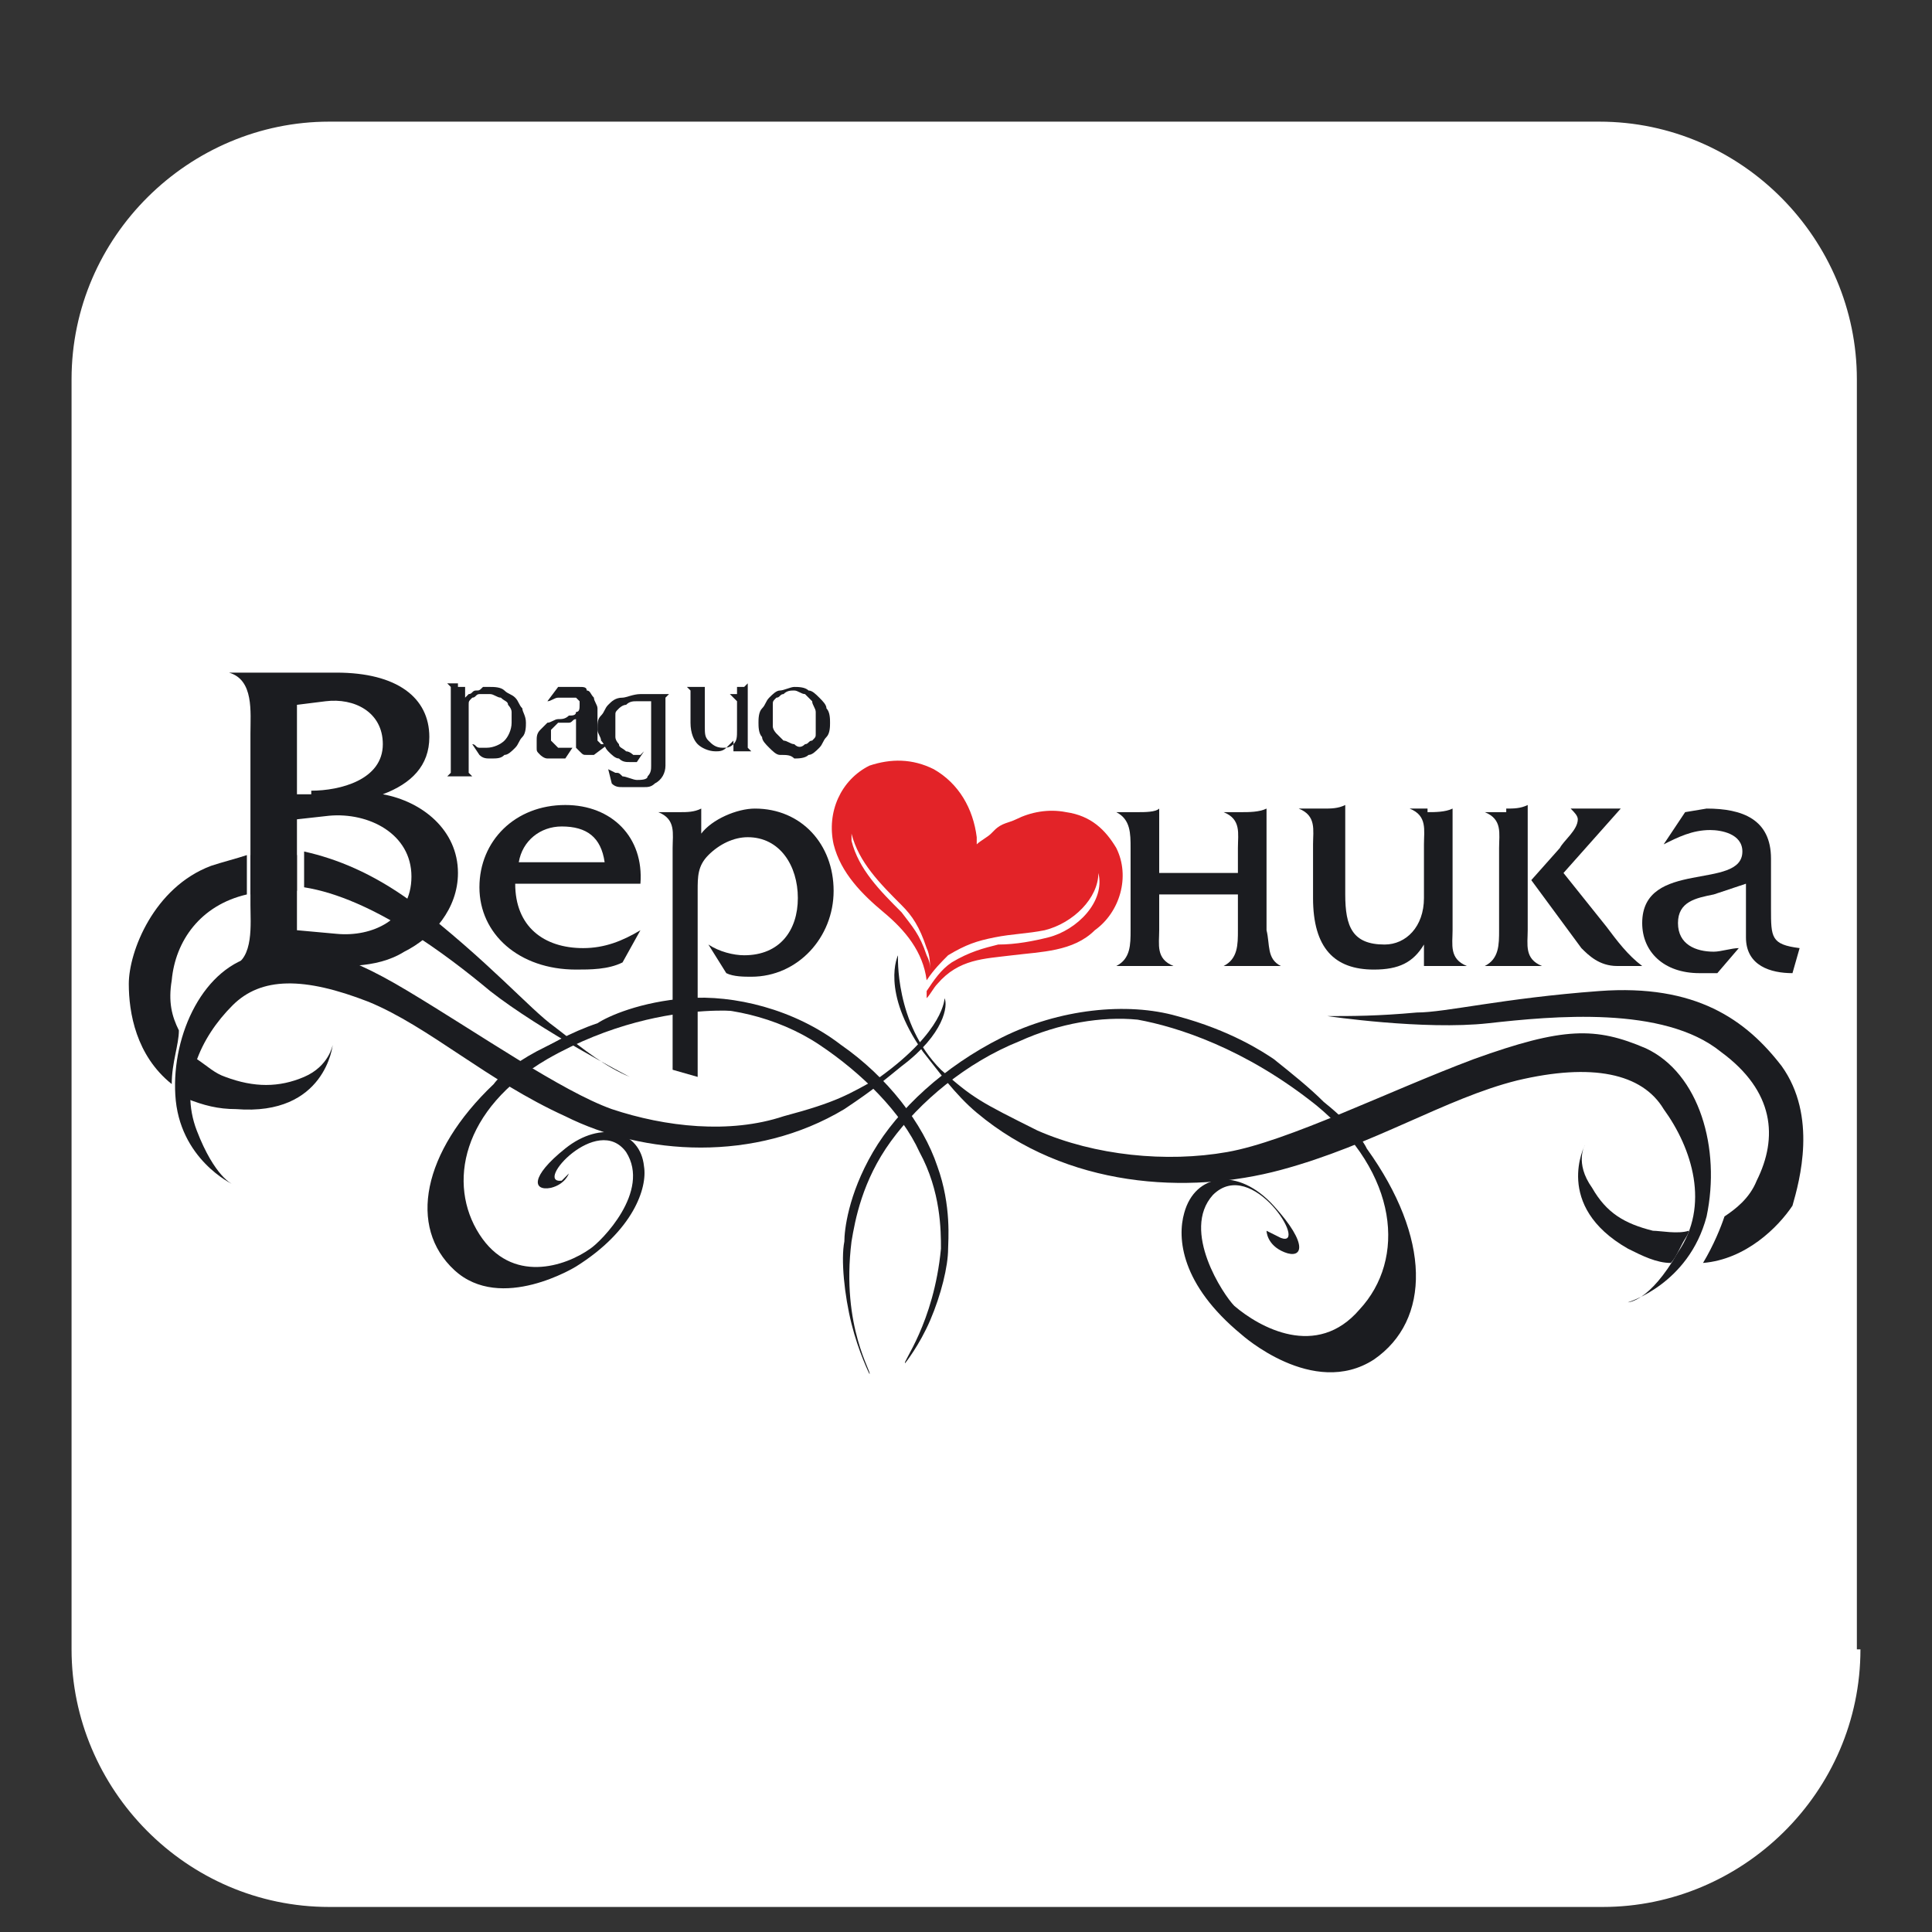
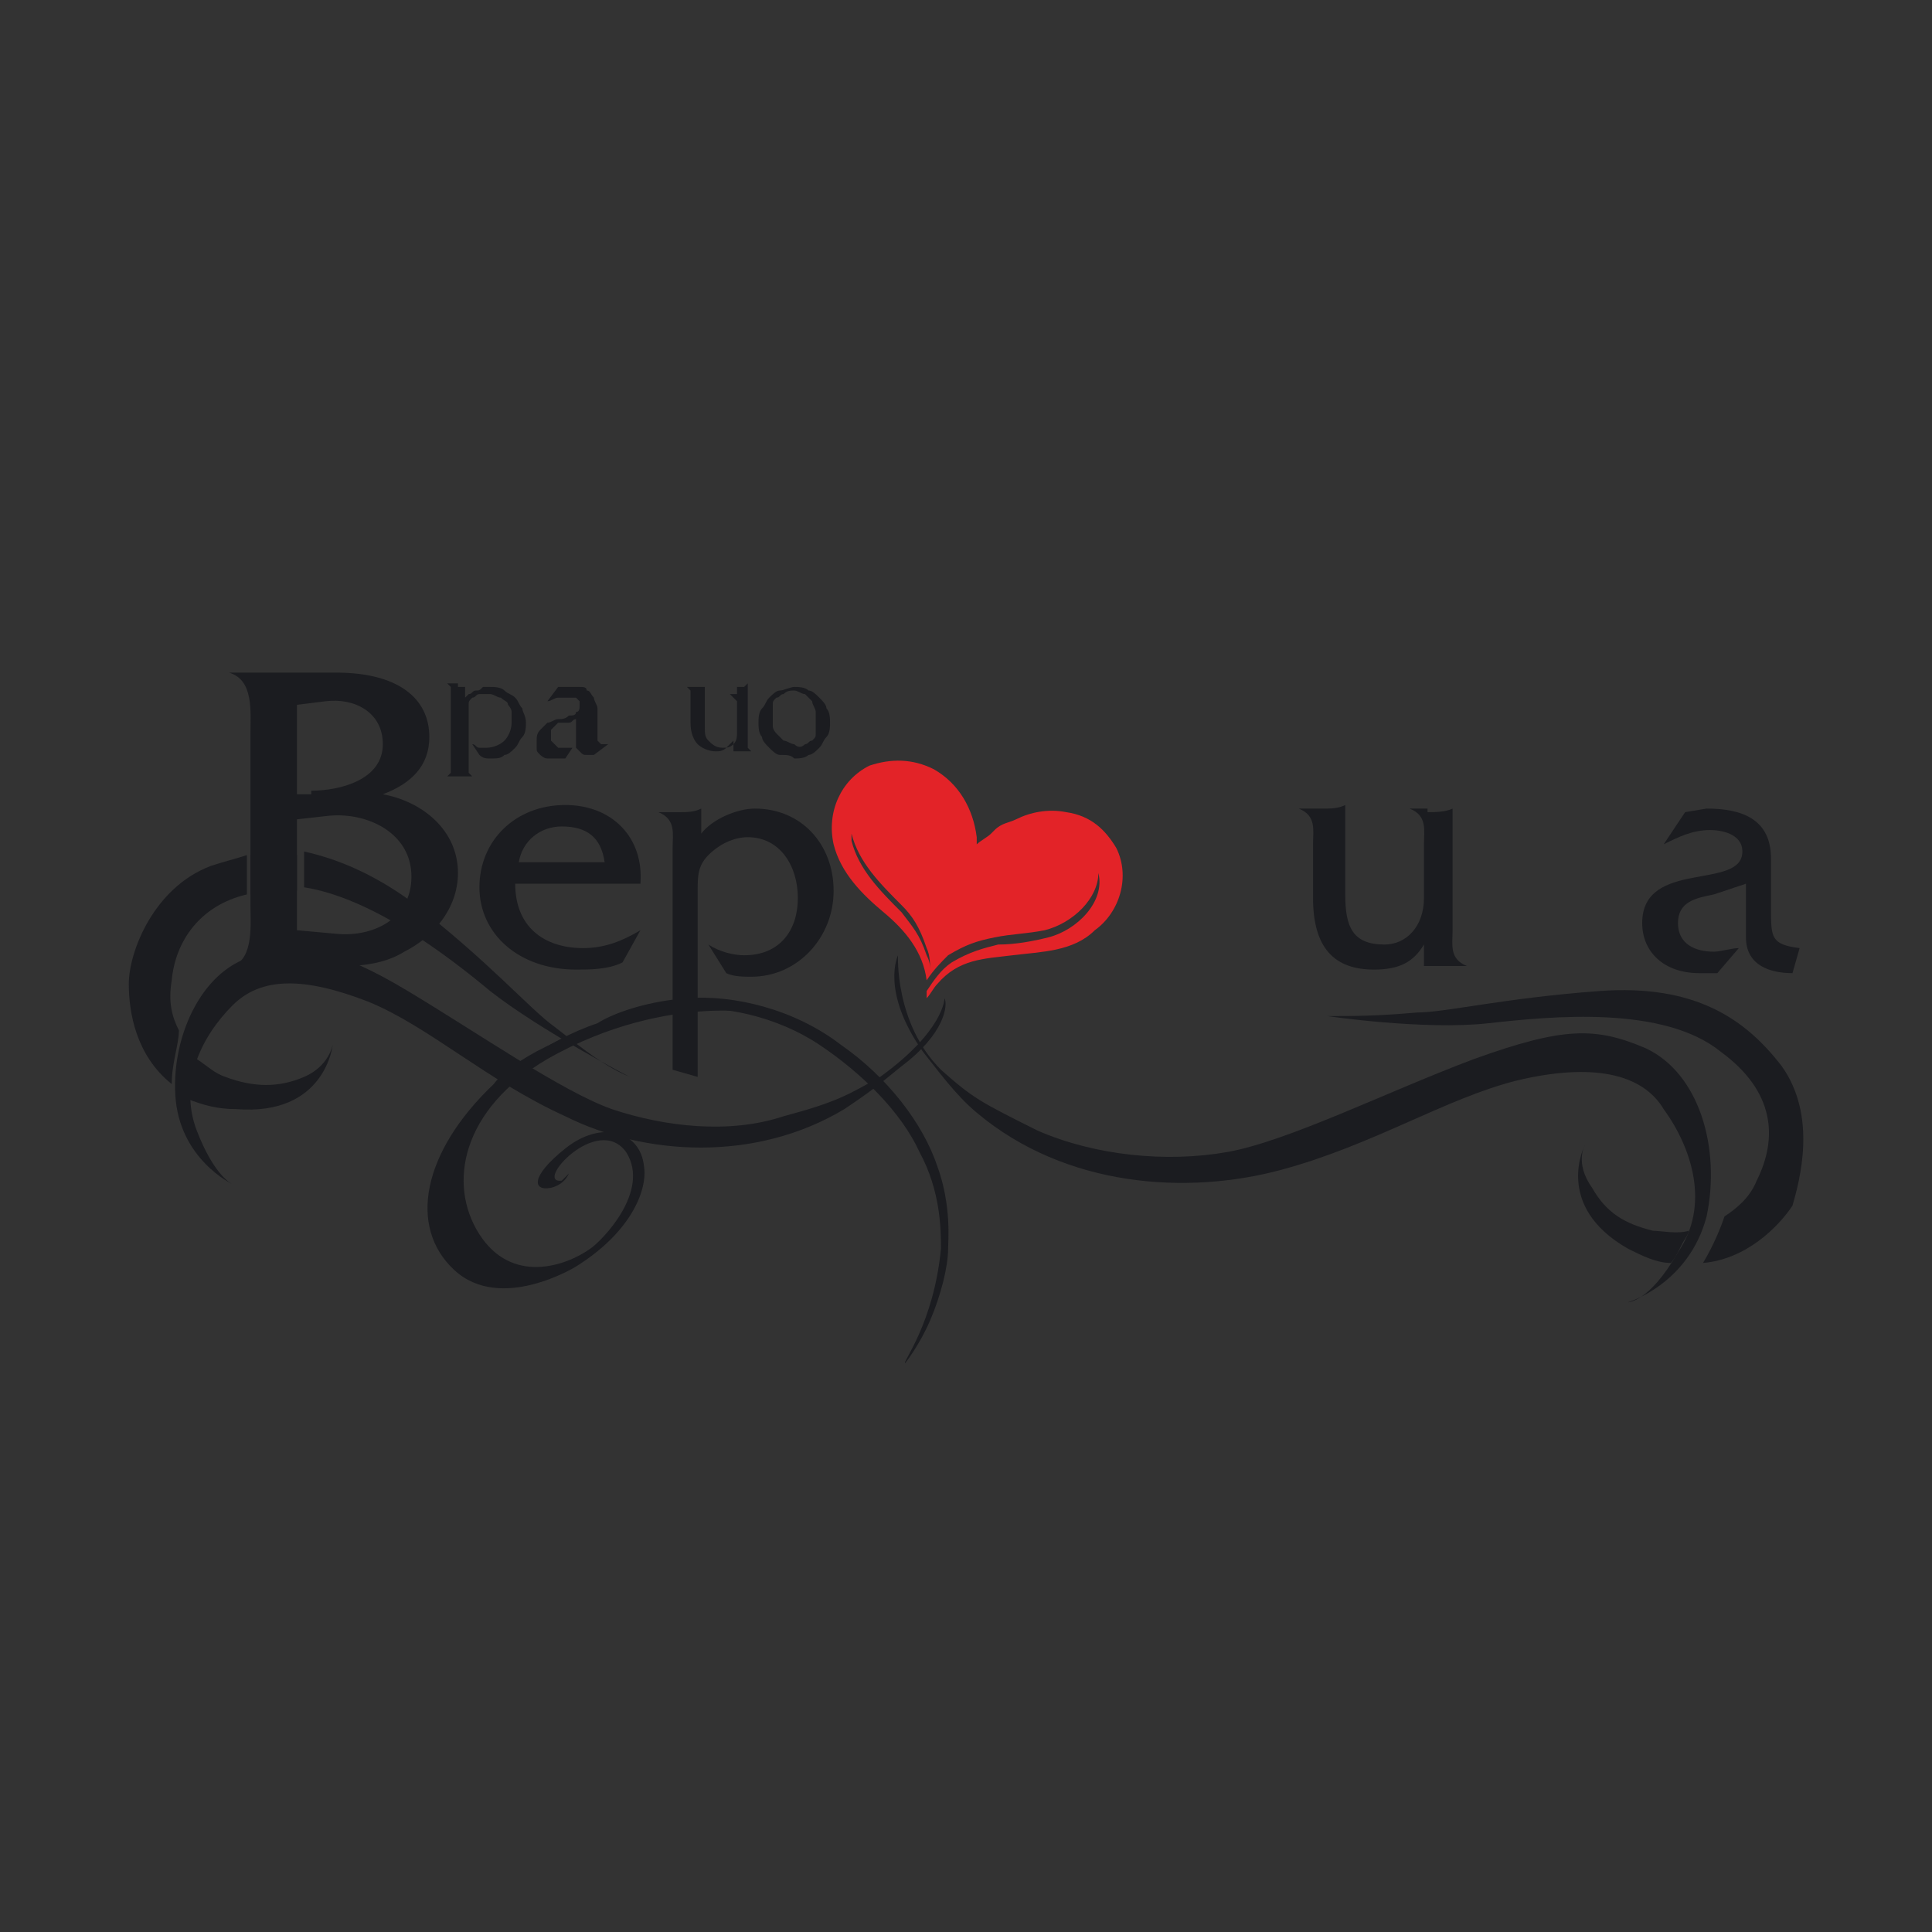
<svg xmlns="http://www.w3.org/2000/svg" version="1.1" id="Layer_1" x="0px" y="0px" viewBox="0 0 54 54" style="enable-background:new 0 0 54 54;" xml:space="preserve">
  <rect x="0" y="0" width="54" height="54" fill="#333333" stroke="none" />
  <style type="text/css">
	.st0{fill:#FFFFFF;}
	.st1{fill:#1B1C20;}
	.st2{fill-rule:evenodd;clip-rule:evenodd;fill:#1B1C20;}
	.st3{fill-rule:evenodd;clip-rule:evenodd;fill:#E32328;}
</style>
  <g>
-     <path class="st0" d="M52,46.1c0,4-3.3,7.2-7.2,7.2H9.2c-4,0-7.2-3.3-7.2-7.2V10.6c0-4,3.3-7.2,7.2-7.2h35.5c4,0,7.2,3.3,7.2,7.2   V46.1z" />
-     <path class="st1" d="M35.8,27L35.8,27l-1.6,0v0c0.4-0.2,0.4-0.6,0.4-1v-1h-2.2v1c0,0.4-0.1,0.8,0.4,1v0h-1.6v0   c0.4-0.2,0.4-0.6,0.4-1v-2.3c0-0.4,0-0.8-0.4-1v0h0.6c0.2,0,0.5,0,0.6-0.1h0v1.8h2.2v-0.7c0-0.4,0.1-0.8-0.4-1v0h0.5   c0.2,0,0.5,0,0.7-0.1h0V26C35.5,26.4,35.4,26.8,35.8,27" />
    <path class="st1" d="M39.9,22.7c0.2,0,0.5,0,0.7-0.1h0V26c0,0.4-0.1,0.8,0.4,1v0h-1.2v-0.6c-0.3,0.5-0.7,0.7-1.4,0.7   c-1.1,0-1.7-0.6-1.7-2v-1.5c0-0.4,0.1-0.8-0.4-1v0H37c0.2,0,0.4,0,0.6-0.1h0V25c0,0.9,0.2,1.4,1.1,1.4c0.6,0,1.1-0.5,1.1-1.3v-1.5   c0-0.4,0.1-0.8-0.4-1v0H39.9z" />
-     <path class="st1" d="M42.1,22.6c0.2,0,0.4,0,0.6-0.1h0V26c0,0.4-0.1,0.8,0.4,1v0h-1.6v0c0.4-0.2,0.4-0.6,0.4-1v-2.3   c0-0.4,0.1-0.8-0.4-1v0H42.1z M42.8,24.6l0.8-0.9c0.1-0.2,0.5-0.5,0.5-0.8c0-0.1-0.1-0.2-0.2-0.3v0h1.4l-1.6,1.8l1.2,1.5   c0.3,0.4,0.6,0.8,1,1.1h-0.7c-0.5,0-0.8-0.3-1-0.5L42.8,24.6z" />
    <path class="st1" d="M50.1,27.2c-0.6,0-1.3-0.2-1.3-1v-1.5c-0.3,0.1-0.6,0.2-0.9,0.3c-0.5,0.1-1,0.2-1,0.8c0,0.6,0.5,0.8,1,0.8   c0.2,0,0.5-0.1,0.7-0.1l-0.6,0.7c-0.2,0-0.3,0-0.5,0c-1,0-1.6-0.6-1.6-1.4c0-1.8,2.8-0.9,2.8-2c0-0.5-0.6-0.6-0.9-0.6   c-0.5,0-0.9,0.2-1.3,0.4l0.6-0.9l0.6-0.1c1,0,1.8,0.3,1.8,1.4v1.4c0,0.8,0,1,0.8,1.1L50.1,27.2z" />
    <path class="st1" d="M26.4,27.9c0.1,0.2,0,1-1.2,1.9c-0.5,0.4-0.7,0.6-1.6,1.2c-2.5,1.5-5.6,1.3-7.8,0.2c-2.2-1-3.8-2.5-5.5-3.2   c-1.8-0.7-3-0.7-3.8,0.1c-0.9,0.9-1.5,2.2-1,3.5c0.5,1.3,1,1.5,1,1.5S5,32.4,4.9,30.6c-0.1-1.7,0.8-3.6,2.3-3.9   c1.3-0.3,2.2-0.2,4.2,1c2,1.2,4.3,2.8,5.7,3.3c1.5,0.5,3.3,0.7,4.8,0.2c1.5-0.4,1.8-0.6,2.7-1.1C26.4,28.8,26.4,27.9,26.4,27.9" />
    <path class="st1" d="M25.1,26.7c0,0-0.5,1,0.7,2.7c0.4,0.5,0.9,1.2,1.5,1.7c2.5,2.1,5.9,2.3,8.5,1.6c2.6-0.7,4.6-2,6.6-2.5   c2.1-0.5,3.5-0.2,4.1,0.8c0.8,1.1,1.3,2.7,0.4,4c-0.8,1.4-1.4,1.4-1.4,1.4s1.7-0.5,2.2-2.4c0.4-1.9-0.2-4-1.7-4.7   c-1.4-0.6-2.3-0.6-4.8,0.3c-2.4,0.9-5.2,2.3-6.9,2.6c-1.7,0.3-3.7,0.1-5.3-0.6c-1.6-0.8-1.8-0.9-2.7-1.7   C25,28.6,25.1,26.7,25.1,26.7" />
    <path class="st1" d="M44.3,32c0,0-0.9,1.7,1.2,2.9c0.4,0.2,0.8,0.4,1.2,0.4c0.1-0.1,0.2-0.3,0.3-0.5c0.1-0.2,0.2-0.3,0.2-0.4   c-0.3,0.1-0.8,0-1,0c-0.8-0.2-1.3-0.5-1.7-1.2C44,32.5,44.3,32,44.3,32 M49.8,29.8c-1-1.3-2.4-2.3-5.1-2.1   c-2.7,0.2-4.3,0.6-5.1,0.6c-1.1,0.1-1.8,0.1-2.5,0.1c0,0,2.7,0.4,4.5,0.2c1.8-0.2,4.9-0.5,6.5,0.8c1.5,1.1,1.6,2.4,1,3.6   c-0.2,0.5-0.6,0.8-0.9,1c-0.1,0.3-0.3,0.8-0.6,1.3c1.2-0.1,2.1-1,2.5-1.6C50.3,33,50.8,31.2,49.8,29.8" />
-     <path class="st1" d="M38.2,32.1c0,0-0.2-0.5-1.2-1.3c-0.4-0.4-0.9-0.8-1.4-1.2c-0.3-0.2-1.2-0.8-2.7-1.2c-1.4-0.4-3.3-0.2-4.9,0.6   c-1.6,0.8-2.9,2-3.6,3.2c-0.7,1.2-0.8,2.2-0.8,2.5c-0.1,0.5,0,1.5,0.2,2.3c0.2,0.8,0.5,1.4,0.5,1.4c0.1,0-0.8-1.3-0.5-3.7   c0.1-0.6,0.3-1.7,1.1-2.8c0.8-1.1,2.1-2.2,3.6-2.8c1.1-0.5,2.3-0.7,3.3-0.6c1.1,0.2,3,0.8,5,2.4c2.3,1.9,2.5,4.3,1.2,5.7   c-1.2,1.4-2.8,0.5-3.5-0.1c-0.3-0.3-1.5-2.1-0.6-3.1c1.1-1.1,2.7,1.5,1.9,1.2l-0.4-0.2c0,0,0,0.4,0.5,0.6c0.5,0.2,0.7-0.2-0.3-1.3   c-1-1.1-2.2-0.9-2.5,0.2c-0.2,0.7-0.1,2,1.6,3.4c0,0,2,1.8,3.7,0.7C40,36.9,40,34.6,38.2,32.1" />
    <path class="st1" d="M15.9,32.8c0,0-0.1,0.3-0.5,0.4c-0.5,0.1-0.6-0.3,0.4-1.1c1-0.8,2.1-0.5,2.2,0.5c0.1,0.6-0.3,1.8-1.9,2.8   c0,0-2.1,1.3-3.4,0.1c-1.3-1.2-0.9-3.3,1.1-5.2c0,0,0.6-0.9,2.9-1.6c1.3-0.4,2.8-0.7,3.7-0.5c1.4,0.3-1.6-0.6-5.1,1.4   c-2.4,1.4-2.8,3.5-1.9,4.9c0.9,1.4,2.4,0.9,3.1,0.4c0.3-0.2,1.7-1.6,1-2.7c-0.8-1.1-2.6,0.9-1.8,0.8L15.9,32.8z" />
    <path class="st2" d="M13.9,30.2c0,0,1.4-0.8,2.8-1.4c0.3-0.1,1.2-0.5,2.4-0.6c1.1-0.1,2.6,0.2,3.8,1c1.2,0.8,2.3,1.9,2.8,3   c0.6,1.1,0.6,2.2,0.6,2.7c-0.2,2.1-1.1,3.2-1,3.2c0,0,0.4-0.5,0.7-1.2c0.3-0.7,0.5-1.5,0.5-2c0-0.2,0.1-1.2-0.3-2.3   c-0.4-1.2-1.4-2.5-2.7-3.4c-1.3-1-3-1.4-4.3-1.3c-1.3,0.1-2.2,0.5-2.5,0.7C15.2,29.1,13.9,30.2,13.9,30.2" />
    <path class="st1" d="M7,20.5c0-0.6,0.1-1.5-0.6-1.7v0h3c1.7,0,2.6,0.7,2.6,1.8c0,0.8-0.5,1.3-1.3,1.6c1.1,0.2,2.1,1,2.1,2.2   c0,1-0.7,1.8-1.5,2.2C10.5,27.1,9.5,27,8.5,27H6.5v0C7.1,26.8,7,25.8,7,25.3V20.5z M8.7,22.1c0.8,0,2-0.3,2-1.3   c0-0.9-0.8-1.3-1.6-1.2l-0.8,0.1v2.5H8.7z M9.4,26.1c1,0.1,2.1-0.4,2.1-1.6c0-1.2-1.2-1.8-2.3-1.7l-0.9,0.1V26L9.4,26.1z" />
    <path class="st1" d="M14.4,24.7c0,1.2,0.8,1.8,1.9,1.8c0.6,0,1.1-0.2,1.6-0.5h0l-0.5,0.9c-0.4,0.2-0.9,0.2-1.3,0.2   c-1.6,0-2.7-1-2.7-2.3c0-1.3,1-2.3,2.4-2.3c1.3,0,2.2,0.9,2.1,2.2H14.4z M16.9,24.1c-0.1-0.7-0.5-1-1.2-1c-0.6,0-1.1,0.4-1.2,1   H16.9z" />
    <path class="st1" d="M18.8,29.9v-6.2c0-0.4,0.1-0.8-0.4-1v0H19c0.2,0,0.4,0,0.6-0.1h0v0.7c0.3-0.4,1-0.7,1.5-0.7   c1.3,0,2.2,1,2.2,2.3c0,1.3-1,2.4-2.3,2.4c-0.2,0-0.5,0-0.7-0.1l-0.5-0.8c0.3,0.2,0.7,0.3,1,0.3c1,0,1.5-0.7,1.5-1.6   c0-0.9-0.5-1.7-1.4-1.7c-0.4,0-0.8,0.2-1.1,0.5c-0.3,0.3-0.3,0.6-0.3,1v5.2" />
    <path class="st3" d="M31.2,23.7c-0.3-0.5-0.7-0.9-1.4-1c-0.5-0.1-1,0-1.4,0.2c-0.2,0.1-0.4,0.1-0.6,0.3l-0.1,0.1   c-0.1,0.1-0.3,0.2-0.4,0.3l0,0c0,0,0-0.1,0-0.2c-0.1-0.8-0.5-1.5-1.2-1.9c-0.6-0.3-1.2-0.3-1.8-0.1c-0.8,0.4-1.2,1.3-1,2.2   c0.2,0.8,0.8,1.4,1.4,1.9c0.6,0.5,1.1,1.1,1.2,1.9c0,0.2,0,0.3,0,0.5l0,0c0.1-0.1,0.2-0.3,0.3-0.4c0.6-0.7,1.3-0.7,2.1-0.8   c0.8-0.1,1.7-0.1,2.3-0.7C31.3,25.5,31.6,24.5,31.2,23.7 M25.9,26.7c-0.2-0.6-0.4-0.8-0.7-1.2c-0.6-0.6-1.2-1.2-1.4-2   c0-0.1,0-0.3,0-0.4l0,0.2c0.2,0.8,0.8,1.4,1.4,2c0.3,0.3,0.5,0.6,0.7,1.2c0.1,0.2,0.1,0.5,0.1,0.7C26,27,26,26.9,25.9,26.7    M29.3,26.2c-0.4,0.1-0.9,0.2-1.4,0.2c-0.4,0.1-0.8,0.2-1.3,0.5c-0.3,0.2-0.5,0.5-0.7,0.8c0-0.1,0-0.2,0-0.3   c0.2-0.3,0.4-0.5,0.6-0.7c0.5-0.3,0.8-0.4,1.3-0.5c0.5-0.1,0.9-0.1,1.4-0.2c0.8-0.2,1.5-0.9,1.5-1.6C30.9,25.2,30.1,26,29.3,26.2" />
    <path class="st1" d="M12.8,19.2l0.1,0l0.1,0h0v0.3l0.1-0.1c0.1,0,0.1-0.1,0.2-0.1c0.1,0,0.1,0,0.2-0.1c0.1,0,0.1,0,0.2,0   c0.1,0,0.3,0,0.4,0.1c0.1,0.1,0.2,0.1,0.3,0.2c0.1,0.1,0.1,0.2,0.2,0.3c0,0.1,0.1,0.2,0.1,0.4c0,0.1,0,0.3-0.1,0.4   c-0.1,0.1-0.1,0.2-0.2,0.3c-0.1,0.1-0.2,0.2-0.3,0.2c-0.1,0.1-0.2,0.1-0.4,0.1c-0.1,0-0.2,0-0.3-0.1l-0.2-0.3   c0.1,0,0.1,0.1,0.2,0.1c0.1,0,0.1,0,0.2,0c0.2,0,0.4-0.1,0.5-0.2c0.1-0.1,0.2-0.3,0.2-0.5c0-0.1,0-0.2,0-0.3c0-0.1-0.1-0.2-0.1-0.2   c0-0.1-0.1-0.1-0.2-0.2c-0.1,0-0.2-0.1-0.3-0.1c-0.1,0-0.2,0-0.3,0c-0.1,0-0.1,0.1-0.2,0.1c-0.1,0.1-0.1,0.1-0.1,0.2   c0,0.1,0,0.1,0,0.2v1.4v0.1l0,0.1l0,0.1l0.1,0.1v0h-0.7v0l0.1-0.1l0-0.1l0-0.1l0-0.1v-1.8l0-0.1l0-0.1l0-0.1l-0.1-0.1v0H12.8z" />
    <path class="st1" d="M16.6,21.1c-0.1,0-0.1,0-0.2,0c-0.1,0-0.1,0-0.2-0.1l-0.1-0.1c0-0.1,0-0.1,0-0.2v-0.6c-0.1,0-0.1,0.1-0.2,0.1   c-0.1,0-0.1,0-0.2,0l-0.1,0l-0.1,0.1l-0.1,0.1c0,0,0,0.1,0,0.1c0,0.1,0,0.1,0,0.2l0.1,0.1l0.1,0.1l0.2,0l0.1,0l0.1,0l-0.2,0.3   l-0.1,0l-0.1,0c-0.1,0-0.2,0-0.3,0c-0.1,0-0.2-0.1-0.2-0.1c-0.1-0.1-0.1-0.1-0.1-0.2c0-0.1,0-0.2,0-0.2c0-0.1,0-0.2,0.1-0.3   c0.1-0.1,0.1-0.1,0.2-0.2c0.1,0,0.2-0.1,0.3-0.1c0.1,0,0.2,0,0.3-0.1c0.1,0,0.2,0,0.2-0.1c0.1,0,0.1-0.1,0.1-0.2l0-0.1l-0.1-0.1   l-0.1,0l-0.1,0c-0.1,0-0.2,0-0.3,0c-0.1,0-0.2,0.1-0.3,0.1l0.3-0.4l0.3,0c0.1,0,0.2,0,0.3,0c0.1,0,0.2,0,0.2,0.1   c0.1,0,0.1,0.1,0.2,0.2c0,0.1,0.1,0.2,0.1,0.3v0.6c0,0.1,0,0.1,0,0.2l0,0.1l0.1,0.1c0,0,0.1,0,0.2,0L16.6,21.1z" />
-     <path class="st1" d="M18.6,21.4c0,0.2-0.1,0.4-0.3,0.5c-0.1,0.1-0.2,0.1-0.3,0.1c-0.1,0-0.2,0-0.3,0c-0.1,0-0.2,0-0.3,0   c-0.1,0-0.2,0-0.3-0.1l-0.1-0.4l0.2,0.1c0.1,0,0.1,0,0.2,0.1c0.1,0,0.3,0.1,0.4,0.1c0.1,0,0.3,0,0.3-0.1c0.1-0.1,0.1-0.2,0.1-0.3   v-1.8l-0.2,0l-0.2,0c-0.1,0-0.2,0-0.3,0.1c-0.1,0-0.2,0.1-0.2,0.1c-0.1,0.1-0.1,0.1-0.1,0.2c0,0.1,0,0.2,0,0.3c0,0.1,0,0.2,0,0.3   c0,0.1,0.1,0.2,0.1,0.2c0,0.1,0.1,0.1,0.2,0.2c0.1,0,0.2,0.1,0.2,0.1c0.1,0,0.1,0,0.2,0l0.1-0.1l0,0l-0.2,0.3l-0.1,0l-0.1,0   c-0.1,0-0.2,0-0.3-0.1c-0.1,0-0.2-0.1-0.3-0.2c-0.1-0.1-0.1-0.2-0.2-0.3c0-0.1-0.1-0.2-0.1-0.3c0-0.2,0-0.3,0.1-0.4   c0.1-0.1,0.1-0.2,0.2-0.3c0.1-0.1,0.2-0.2,0.4-0.2c0.1,0,0.3-0.1,0.5-0.1h0.8v0l-0.1,0.1l0,0.1l0,0.1v0.1V21.4z" />
    <path class="st1" d="M20.6,19.2h0.2l0.1-0.1h0v1.5v0.1l0,0.1l0,0.1l0.1,0.1v0h-0.5v-0.3c-0.1,0.1-0.2,0.2-0.2,0.2   c-0.1,0.1-0.2,0.1-0.3,0.1c-0.2,0-0.4-0.1-0.5-0.2c-0.1-0.1-0.2-0.3-0.2-0.6v-0.6v-0.1l0-0.1l0-0.1l-0.1-0.1v0h0.3l0.1,0l0.1,0h0   v1.1c0,0.2,0,0.3,0.1,0.4c0.1,0.1,0.2,0.2,0.4,0.2c0.1,0,0.2,0,0.3-0.1c0.1-0.1,0.1-0.2,0.1-0.4v-0.6v-0.1l0-0.1l-0.1-0.1l-0.1-0.1   v0H20.6z" />
    <path class="st1" d="M21.8,21.1c-0.1,0-0.2-0.1-0.3-0.2c-0.1-0.1-0.2-0.2-0.2-0.3c-0.1-0.1-0.1-0.3-0.1-0.4c0-0.1,0-0.3,0.1-0.4   c0.1-0.1,0.1-0.2,0.2-0.3c0.1-0.1,0.2-0.2,0.3-0.2c0.1,0,0.3-0.1,0.4-0.1c0.1,0,0.3,0,0.4,0.1c0.1,0,0.2,0.1,0.3,0.2   c0.1,0.1,0.2,0.2,0.2,0.3c0.1,0.1,0.1,0.3,0.1,0.4c0,0.1,0,0.3-0.1,0.4c-0.1,0.1-0.1,0.2-0.2,0.3c-0.1,0.1-0.2,0.2-0.3,0.2   c-0.1,0.1-0.3,0.1-0.4,0.1C22.1,21.1,22,21.1,21.8,21.1 M22.5,20.8c0.1,0,0.1-0.1,0.2-0.1c0.1-0.1,0.1-0.1,0.1-0.2   c0-0.1,0-0.2,0-0.3c0-0.1,0-0.2,0-0.3c0-0.1-0.1-0.2-0.1-0.3c-0.1-0.1-0.1-0.1-0.2-0.2c-0.1,0-0.2-0.1-0.3-0.1   c-0.1,0-0.2,0-0.3,0.1c-0.1,0-0.1,0.1-0.2,0.1c-0.1,0.1-0.1,0.1-0.1,0.2c0,0.1,0,0.2,0,0.3c0,0.1,0,0.2,0,0.3   c0,0.1,0.1,0.2,0.1,0.2c0.1,0.1,0.1,0.1,0.2,0.2c0.1,0,0.2,0.1,0.3,0.1C22.3,20.9,22.4,20.9,22.5,20.8" />
    <path class="st1" d="M4.8,27.4c0.1-1.1,0.8-2.1,2.1-2.4v-1.1c-0.3,0.1-0.7,0.2-1,0.3c-1.6,0.6-2.3,2.4-2.3,3.3c0,0.8,0.2,2,1.2,2.8   c0-0.6,0.2-1.1,0.2-1.5C4.8,28.4,4.7,28,4.8,27.4" />
    <path class="st1" d="M8.3,24.9v-1c-0.4,0-0.9,0-1.3,0V25c0.2,0,0.4-0.1,0.6-0.1C7.9,24.8,8.1,24.8,8.3,24.9" />
    <path class="st1" d="M8.5,30.1c-0.7,0.3-1.4,0.3-2.2,0c-0.3-0.1-0.5-0.3-0.8-0.5c-0.1,0.1-0.1,0.3-0.2,0.5   c-0.1,0.2-0.1,0.4-0.1,0.6C5.7,30.9,6.1,31,6.6,31c2.5,0.2,2.7-1.8,2.7-1.8S9.2,29.8,8.5,30.1" />
    <path class="st1" d="M15.5,28.7c-0.7-0.5-1.8-1.8-4-3.5c-1.1-0.8-2.1-1.2-3-1.4v1c1.9,0.3,4,1.9,5.2,2.9c1.4,1.1,3.9,2.4,3.9,2.4   C16.9,29.8,16.4,29.4,15.5,28.7" />
  </g>
</svg>